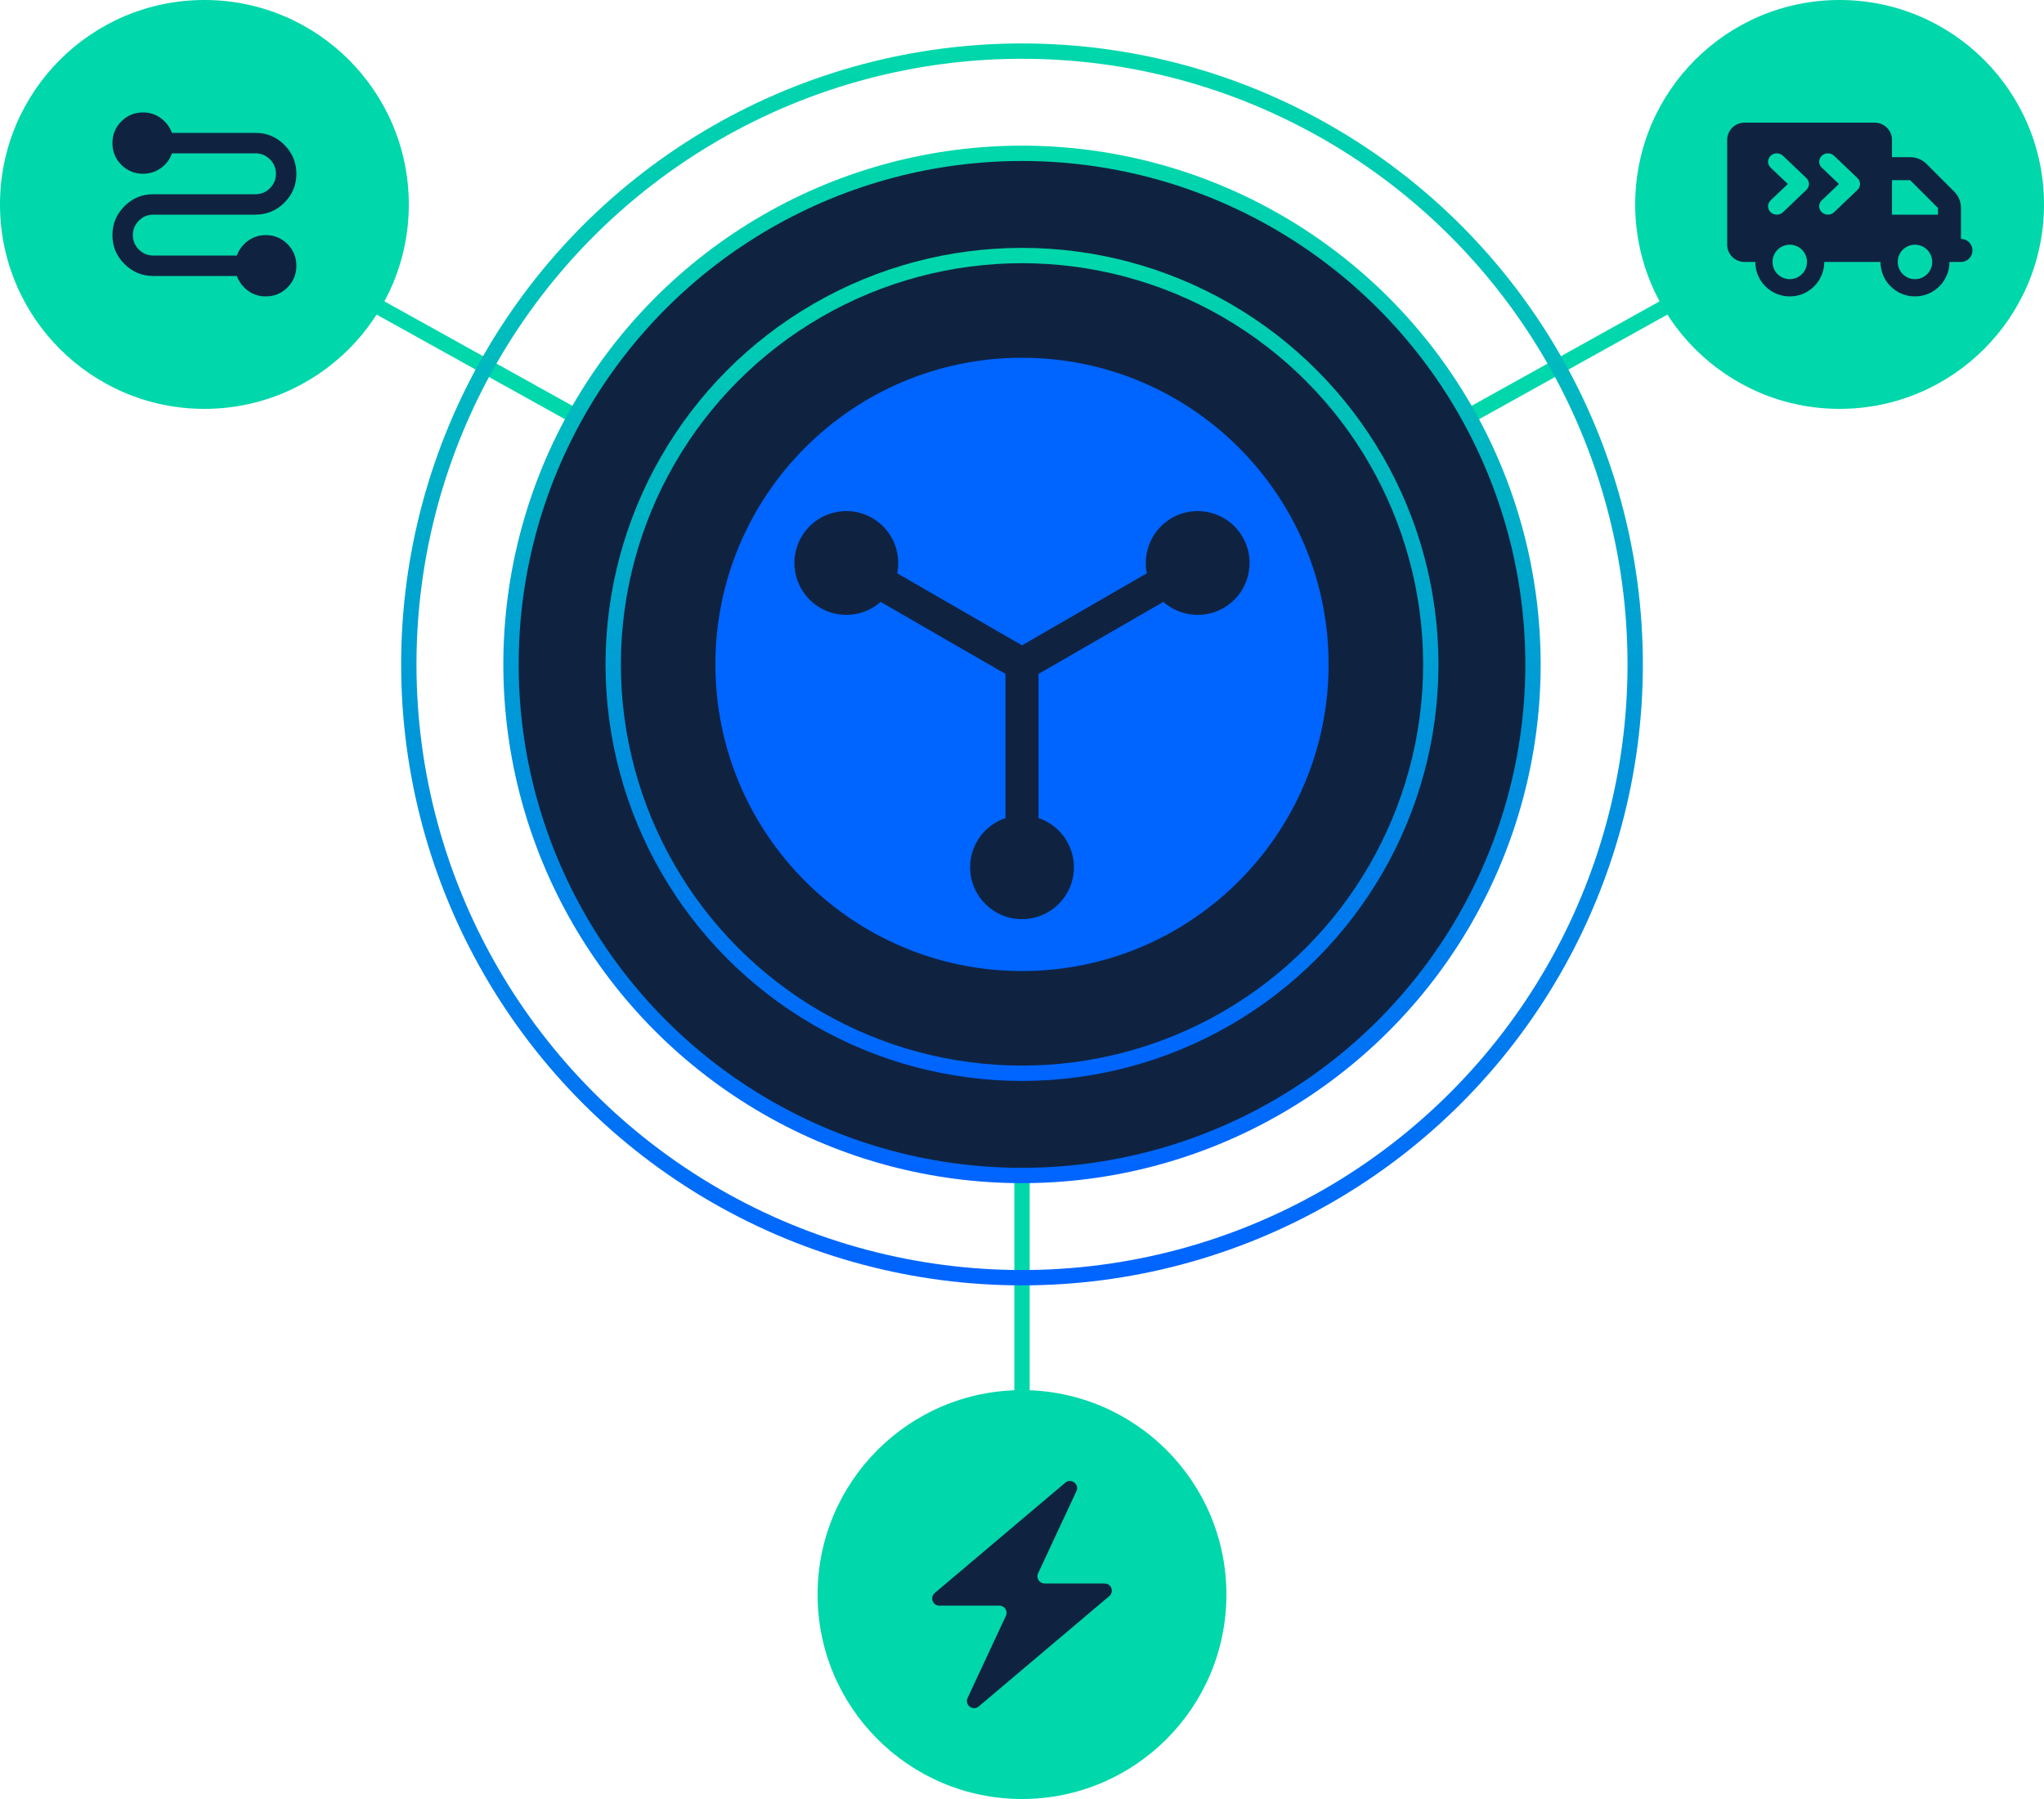
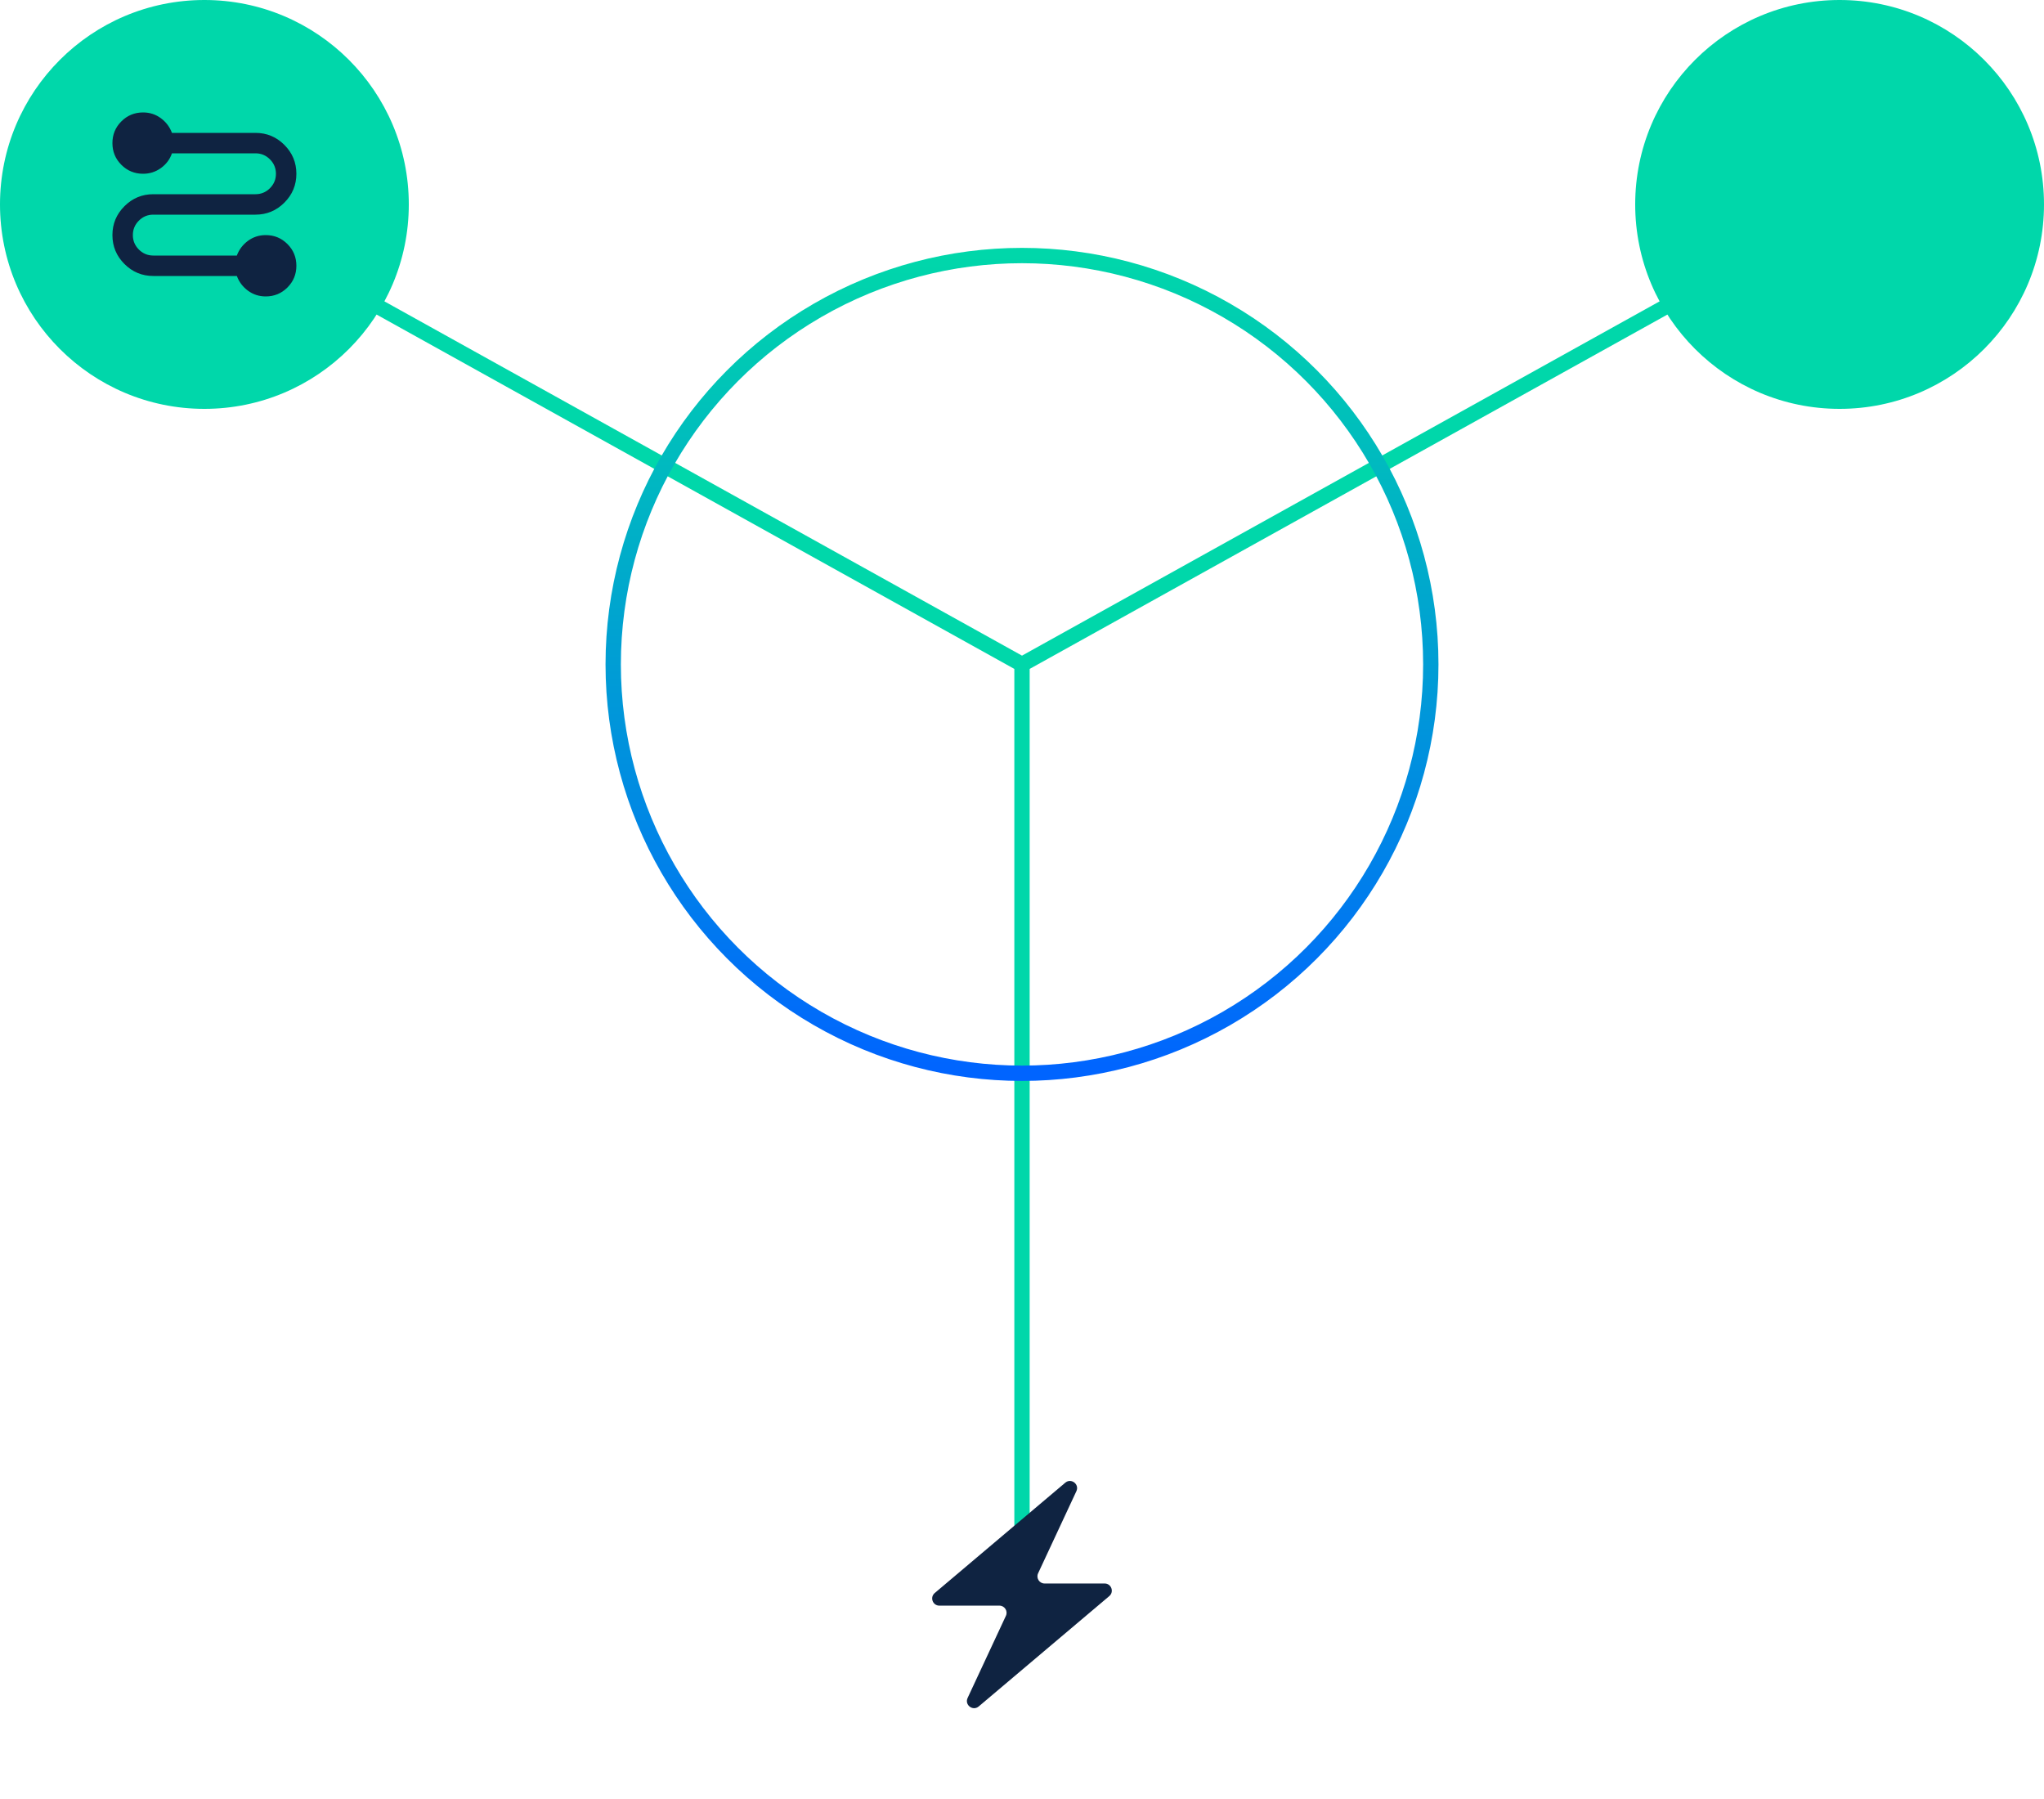
<svg xmlns="http://www.w3.org/2000/svg" width="200" height="176" viewBox="0 0 200 176" fill="none">
  <path d="M181 20L100 65M100 155V65M19 20L100 65" stroke="#00D7AA" stroke-width="1.5" />
  <g>
-     <circle cx="100" cy="65" r="50" fill="#0F2341" stroke="url(#gradient-1)" stroke-width="1.5" />
    <circle cx="100" cy="65" r="40" stroke="url(#gradient-2)" stroke-width="1.5" />
-     <circle cx="100" cy="65" r="60" stroke="url(#gradient-3)" stroke-width="1.5" />
    <animateTransform attributeName="transform" type="rotate" from="0 100 65" to="-360 100 65" dur="4s" repeatCount="indefinite" />
  </g>
  <circle cx="180" cy="20" r="20" fill="#00D7AA" />
-   <path fill-rule="evenodd" clip-rule="evenodd" d="M170.688 12C169.756 12 169 12.756 169 13.688V23.938C169 24.869 169.756 25.625 170.688 25.625H171.75C171.75 27.488 173.262 29 175.125 29C176.988 29 178.5 27.488 178.5 25.625H184C184 27.488 185.512 29 187.375 29C189.238 29 190.75 27.488 190.75 25.625H191.875C192.497 25.625 193 25.122 193 24.5C193 23.878 192.497 23.375 191.875 23.375V22.125V21V20.343C191.875 19.745 191.639 19.172 191.218 18.75L188.5 16.032C188.078 15.611 187.505 15.375 186.907 15.375H185.125V13.688C185.125 12.756 184.369 12 183.438 12H170.688ZM185.125 17.625H186.907L189.625 20.343V21H185.125V17.625ZM173.438 25.625C173.438 25.177 173.615 24.748 173.932 24.432C174.248 24.115 174.677 23.938 175.125 23.938C175.573 23.938 176.002 24.115 176.318 24.432C176.635 24.748 176.812 25.177 176.812 25.625C176.812 26.073 176.635 26.502 176.318 26.818C176.002 27.135 175.573 27.312 175.125 27.312C174.677 27.312 174.248 27.135 173.932 26.818C173.615 26.502 173.438 26.073 173.438 25.625ZM187.375 23.938C187.823 23.938 188.252 24.115 188.568 24.432C188.885 24.748 189.062 25.177 189.062 25.625C189.062 26.073 188.885 26.502 188.568 26.818C188.252 27.135 187.823 27.312 187.375 27.312C186.927 27.312 186.498 27.135 186.182 26.818C185.865 26.502 185.688 26.073 185.688 25.625C185.688 25.177 185.865 24.748 186.182 24.432C186.498 24.115 186.927 23.938 187.375 23.938ZM173.251 15.24C173.586 14.92 174.128 14.92 174.463 15.24L176.749 17.422C177.084 17.741 177.084 18.259 176.749 18.578L174.463 20.76C174.128 21.08 173.586 21.08 173.251 20.76C172.916 20.441 172.916 19.923 173.251 19.603L174.931 18L173.251 16.397C172.916 16.077 172.916 15.559 173.251 15.24ZM179.463 15.24C179.128 14.92 178.586 14.92 178.251 15.24C177.916 15.559 177.916 16.077 178.251 16.397L179.931 18L178.251 19.603C177.916 19.923 177.916 20.441 178.251 20.76C178.586 21.08 179.128 21.08 179.463 20.76L181.749 18.578C182.084 18.259 182.084 17.741 181.749 17.422L179.463 15.24Z" fill="#0F2341" />
-   <circle cx="100" cy="156" r="20" fill="#00D7AA" />
  <path d="M108.539 156.151L95.764 166.946C95.191 167.43 94.361 166.795 94.678 166.115L98.425 158.079C98.641 157.615 98.302 157.083 97.79 157.083H91.913C91.261 157.083 90.963 156.27 91.461 155.849L104.236 145.054C104.809 144.57 105.639 145.205 105.322 145.885L101.575 153.921C101.359 154.385 101.698 154.917 102.21 154.917H108.087C108.739 154.917 109.037 155.73 108.539 156.151Z" fill="#0F2341" />
  <circle cx="20" cy="20" r="20" fill="#00D7AA" />
  <path d="M11 23C11 24.1 11.392 25.042 12.175 25.825C12.958 26.608 13.9 27 15 27L23.175 27C23.392 27.583 23.754 28.062 24.262 28.438C24.771 28.812 25.35 29 26 29C26.833 29 27.542 28.708 28.125 28.125C28.708 27.542 29 26.833 29 26C29 25.167 28.708 24.458 28.125 23.875C27.542 23.292 26.833 23 26 23C25.35 23 24.771 23.188 24.262 23.562C23.754 23.938 23.392 24.417 23.175 25L15 25C14.45 25 13.979 24.804 13.588 24.413C13.196 24.021 13 23.55 13 23C13 22.45 13.196 21.979 13.588 21.587C13.979 21.196 14.45 21 15 21L25 21C26.1 21 27.042 20.608 27.825 19.825C28.608 19.042 29 18.1 29 17C29 15.9 28.608 14.958 27.825 14.175C27.042 13.392 26.1 13 25 13L16.825 13C16.608 12.417 16.246 11.938 15.738 11.562C15.229 11.188 14.65 11 14 11C13.167 11 12.458 11.292 11.875 11.875C11.292 12.458 11 13.167 11 14C11 14.833 11.292 15.542 11.875 16.125C12.458 16.708 13.167 17 14 17C14.65 17 15.233 16.812 15.75 16.438C16.267 16.062 16.625 15.583 16.825 15L25 15C25.55 15 26.021 15.196 26.413 15.588C26.804 15.979 27 16.45 27 17C27 17.55 26.804 18.021 26.413 18.413C26.021 18.804 25.55 19 25 19L15 19C13.9 19 12.958 19.392 12.175 20.175C11.392 20.958 11 21.9 11 23Z" fill="#0F2341" />
-   <path fill-rule="evenodd" clip-rule="evenodd" d="M130 65C130 48.431 116.568 35 100 35C83.431 35 70 48.431 70 65C70 81.569 83.431 95 100 95C116.568 95 130 81.569 130 65ZM98.384 80.032V65.933L86.172 58.884C84.581 60.289 82.21 60.594 80.271 59.474C77.842 58.072 77.01 54.968 78.412 52.539C79.814 50.111 82.92 49.279 85.348 50.681C87.288 51.801 88.209 54.006 87.788 56.086L100 63.135L112.212 56.086C111.791 54.006 112.712 51.801 114.652 50.681C117.08 49.279 120.186 50.111 121.588 52.539C122.99 54.968 122.158 58.072 119.729 59.474C117.79 60.594 115.419 60.289 113.828 58.884L101.616 65.933V80.032C103.628 80.707 105.078 82.607 105.078 84.846C105.078 87.65 102.804 89.923 100 89.923C97.196 89.923 94.922 87.65 94.922 84.846C94.922 82.607 96.372 80.707 98.384 80.032Z" fill="#0064FF" />
  <defs>
    <linearGradient id="gradient-1" x1="100" y1="15" x2="100" y2="115" gradientUnits="userSpaceOnUse">
      <stop stop-color="#00D7AA" />
      <stop offset="1" stop-color="#0064FF" />
    </linearGradient>
    <linearGradient id="gradient-2" x1="100" y1="25" x2="100" y2="105" gradientUnits="userSpaceOnUse">
      <stop stop-color="#00D7AA" />
      <stop offset="1" stop-color="#0064FF" />
    </linearGradient>
    <linearGradient id="gradient-3" x1="100" y1="5" x2="100" y2="125" gradientUnits="userSpaceOnUse">
      <stop stop-color="#00D7AA" />
      <stop offset="1" stop-color="#0064FF" />
    </linearGradient>
  </defs>
</svg>